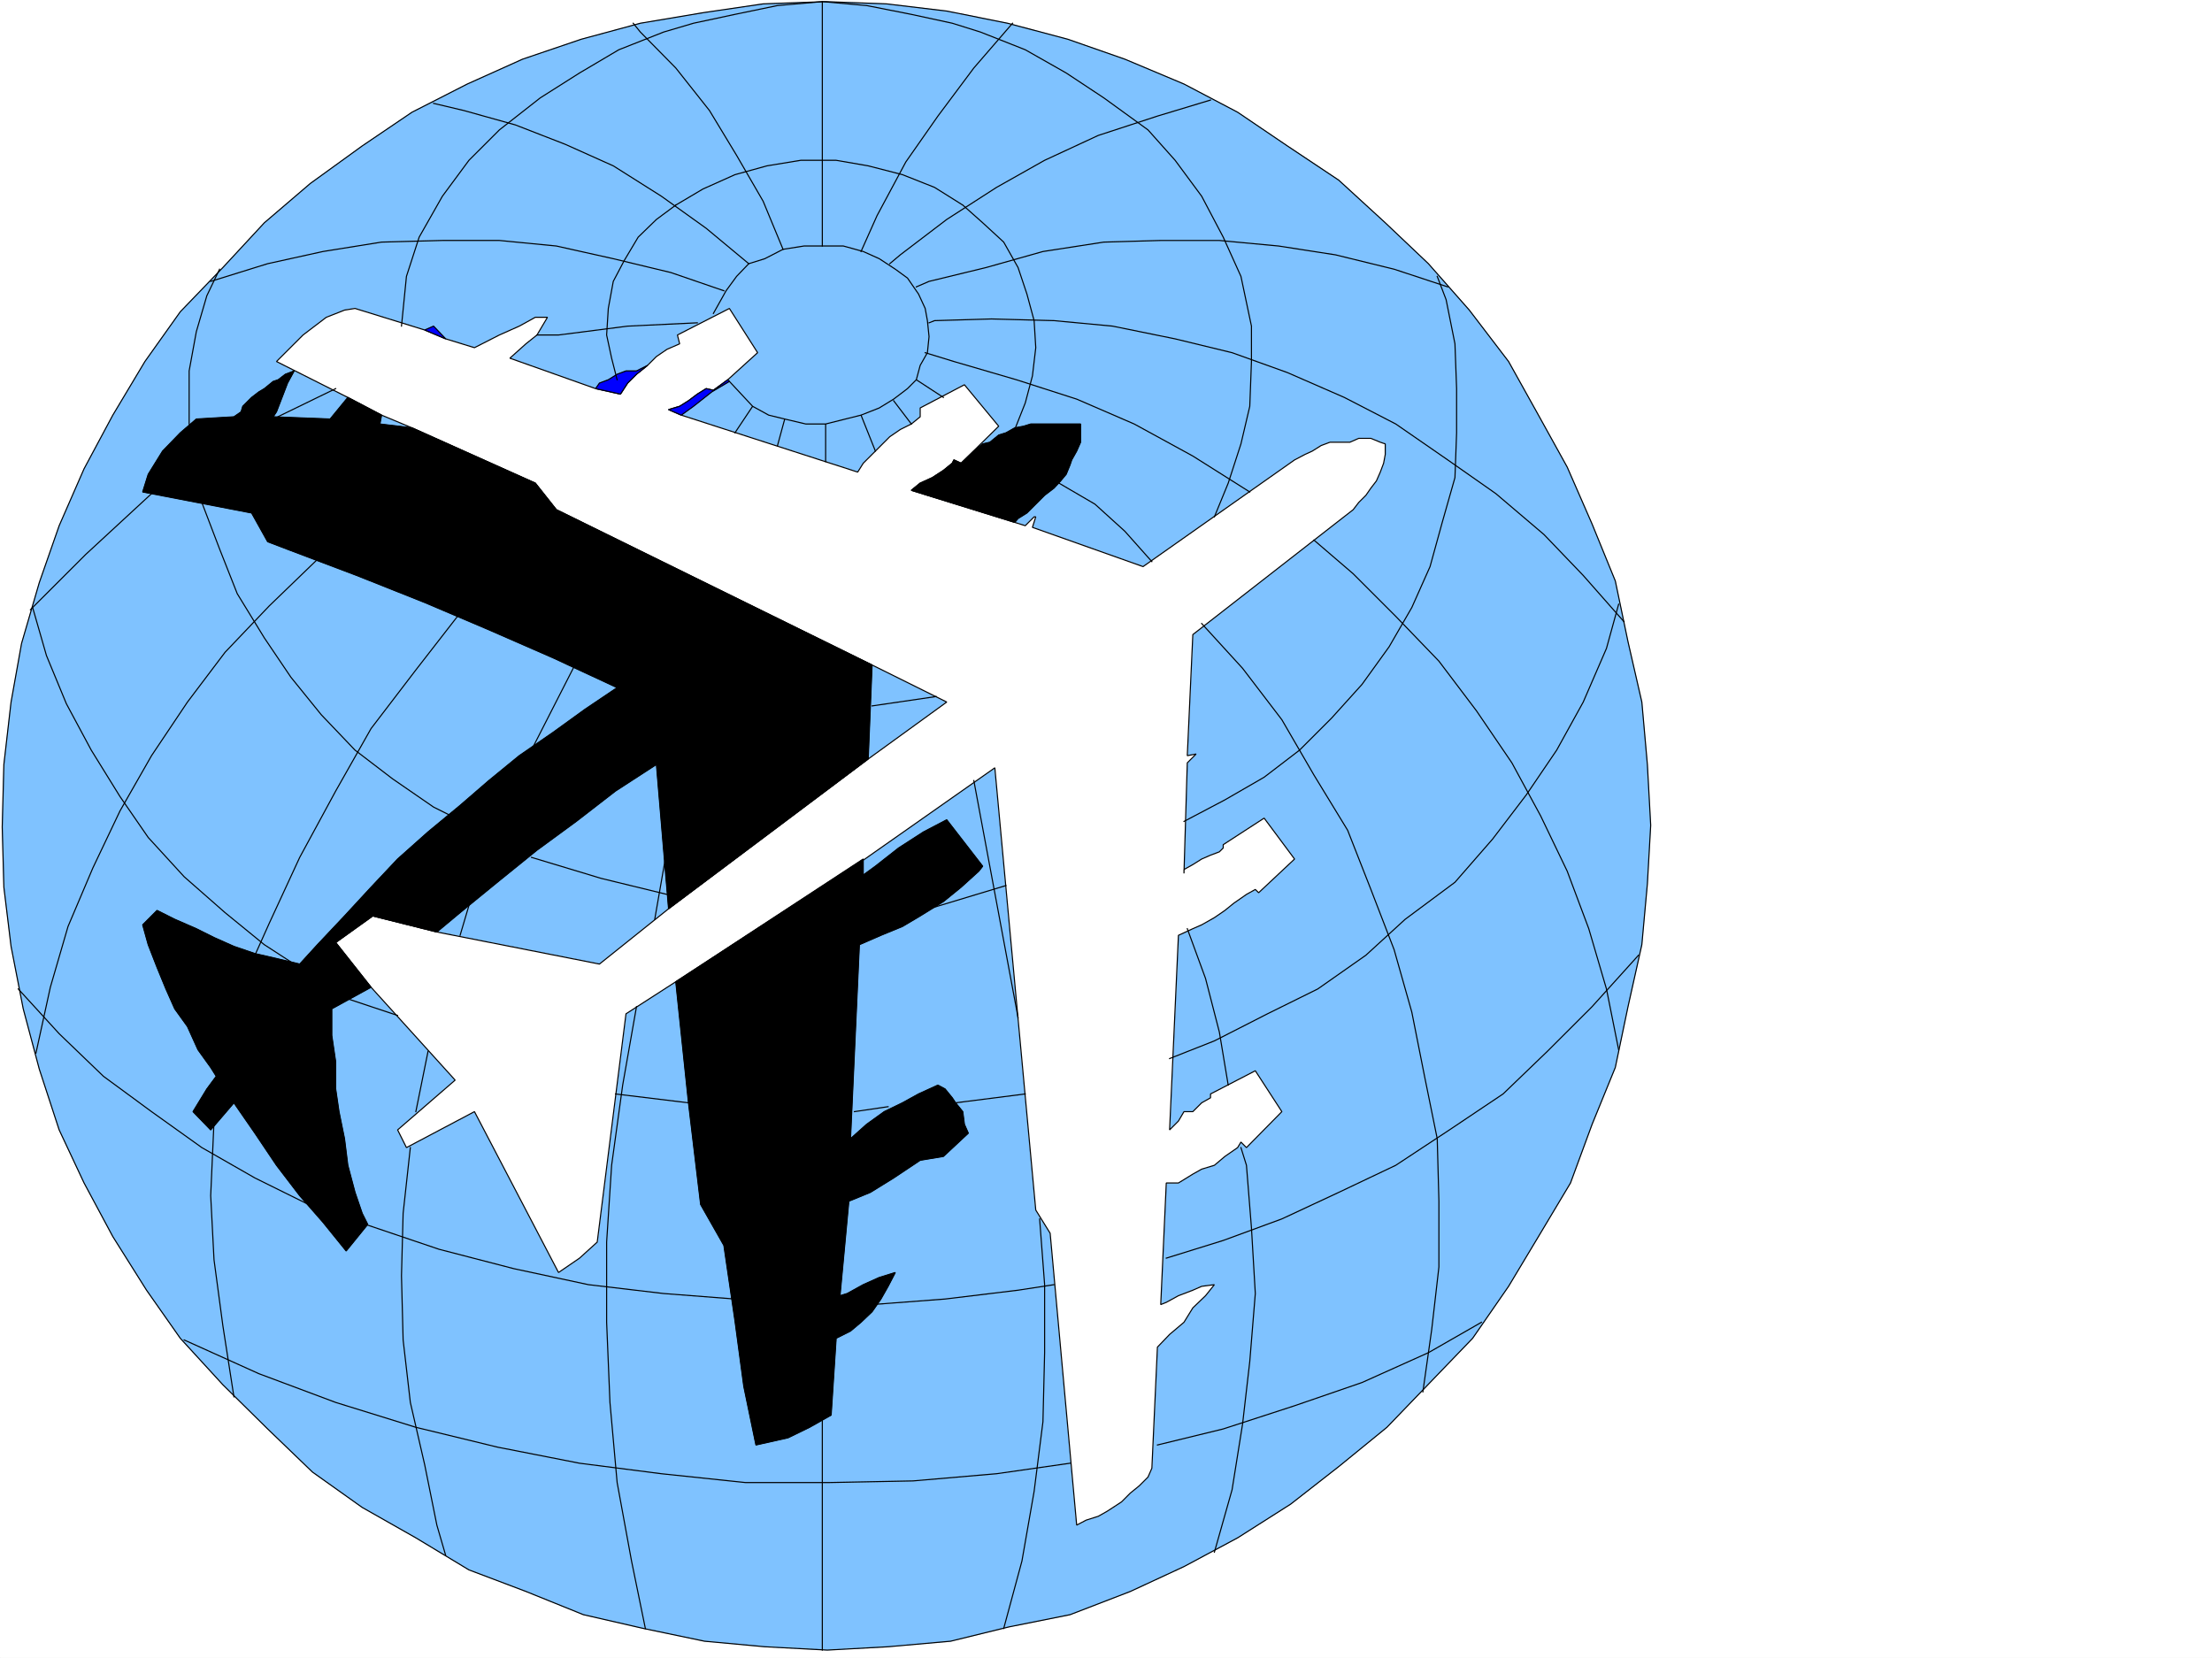
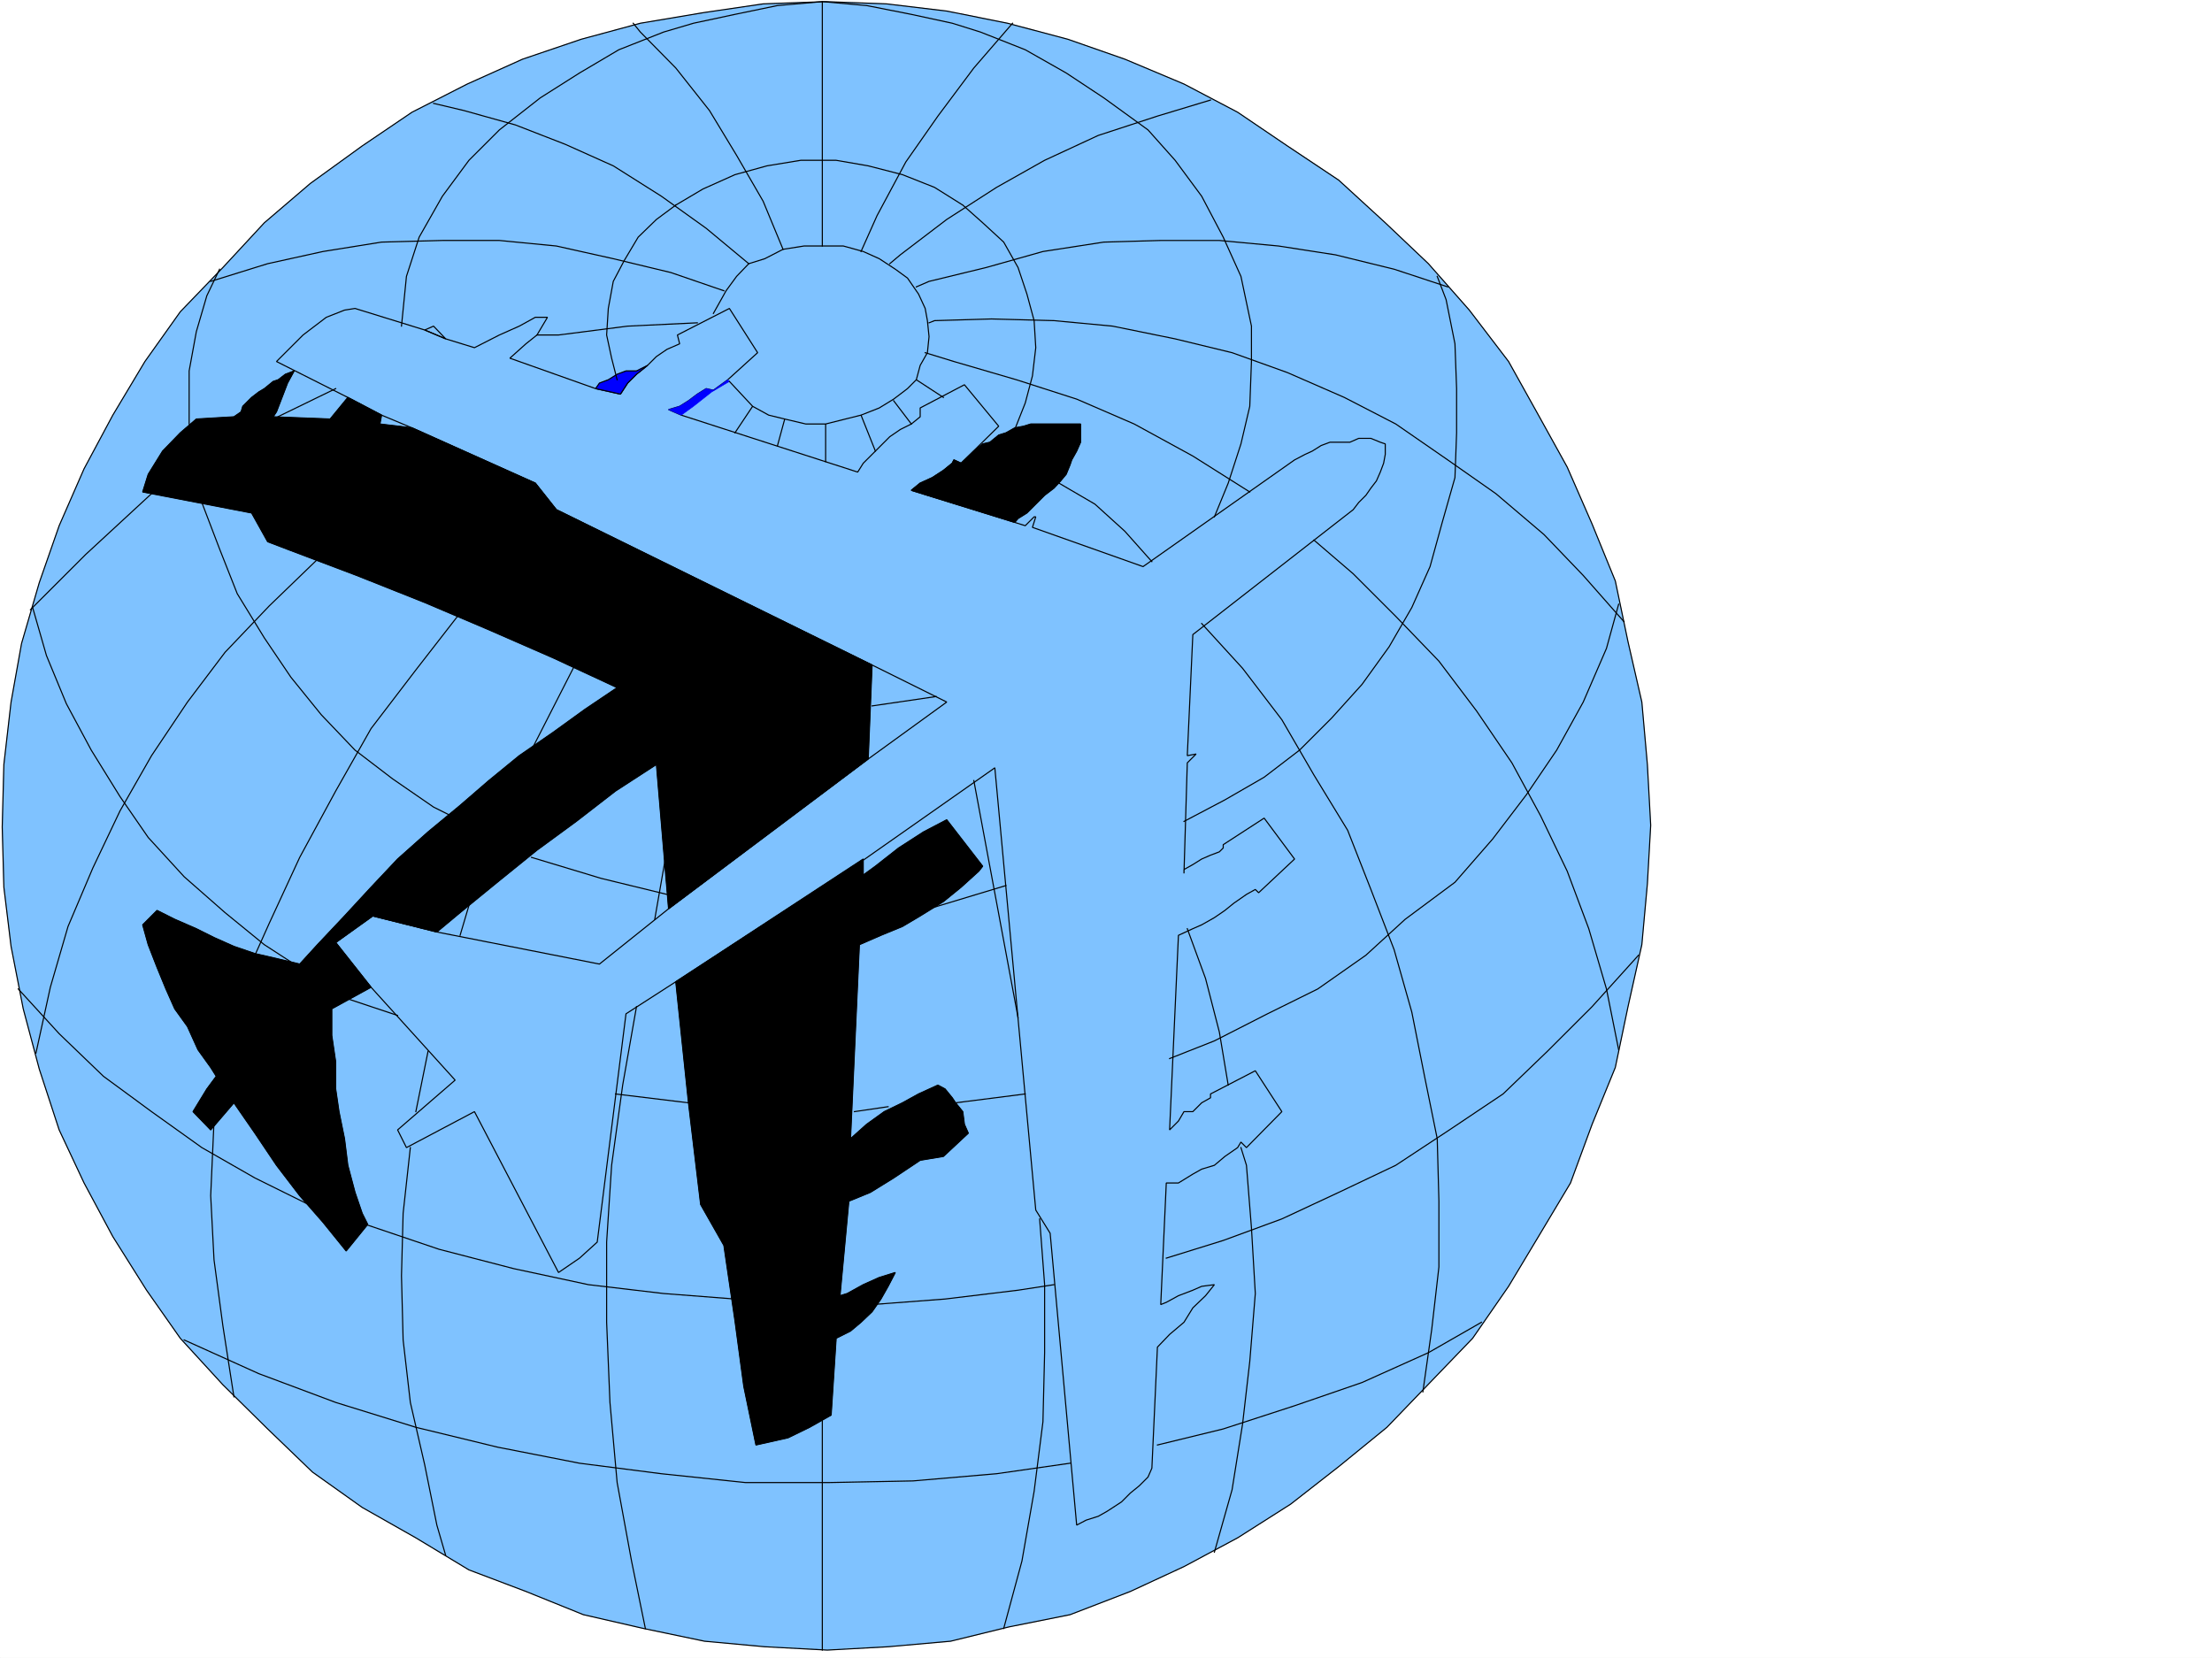
<svg xmlns="http://www.w3.org/2000/svg" width="2997.016" height="2246.297">
  <rect width="100%" height="100%" fill="#808080" stroke="none" />
  <defs>
    <clipPath id="a">
      <path d="M0 0h2997v2244.137H0Zm0 0" />
    </clipPath>
  </defs>
  <path fill="#fff" d="M0 2246.297h2997.016V0H0Zm0 0" />
  <g clip-path="url(#a)" transform="translate(0 2.16)">
    <path fill="#fff" fill-rule="evenodd" stroke="#fff" stroke-linecap="square" stroke-linejoin="bevel" stroke-miterlimit="10" stroke-width=".743" d="M.742 2244.137h2995.531V-2.16H.743Zm0 0" />
  </g>
  <path fill="#7fc2ff" fill-rule="evenodd" stroke="#7fc2ff" stroke-linecap="square" stroke-linejoin="bevel" stroke-miterlimit="10" stroke-width=".743" d="m2236.52 1118.262-4.497-82.387-7.507-84.61-18.727-81.64-17.207-82.426-31.473-77.144-33.707-77.145-38.98-70.418-40.469-72.648-53.176-69.637-55.445-62.91-58.453-55.445-62.953-57.672-69.676-46.45-67.406-45.671-72.688-38.2L1524 80.156l-77.184-26.98-81.68-21.7-82.421-16.5-81.68-9.738-82.383-3.008-84.691 3.008-81.64 12.004-84.692 14.235-80.156 21.699-79.41 26.98-74.958 33.703-74.914 38.2-67.449 45.671-70.418 50.946-62.168 53.176-56.226 60.683-57.672 59.902-47.938 67.407-43.476 72.648-38.946 72.688-33.742 77.144-26.941 77.145-24.008 82.383-14.23 79.414-9.739 84.609-2.226 84.652 2.226 81.641 9.739 80.156 16.5 84.613 21.738 81.641L80.156 1531l33.742 71.906 38.946 72.645 45.707 72.648 45.707 65.14 57.672 62.954 60.722 59.898 60.684 58.418 67.406 47.938 72.688 41.21 71.945 43.438 77.184 29.207 77.886 31.477 81.68 18.73 82.422 17.203 81.68 7.508 84.652 4.496 82.422-4.496 84.652-7.508 79.453-19.472 82.383-16.461 81.68-31.477 72.687-33.703 72.688-38.941 71.902-45.711 65.18-50.906 65.218-53.176 58.418-60.684 57.711-59.941 48.68-70.38 40.469-67.41 43.437-72.644 29.25-79.414 31.473-77.144 17.207-82.383 18.727-83.91 7.507-82.383zm0 0" />
  <path fill="none" stroke="#000" stroke-linecap="square" stroke-linejoin="bevel" stroke-miterlimit="10" stroke-width="1.486" d="m2236.52 1118.262-4.497-82.387-7.507-84.61-18.727-81.64-17.207-82.426-31.473-77.144-33.707-77.145-38.98-70.418-40.469-72.648-53.176-69.637-55.445-62.91-58.453-55.445-62.953-57.672-69.676-46.45-67.406-45.671-72.688-38.2L1524 80.156l-77.184-26.98-81.68-21.7-82.421-16.5-81.68-9.738-82.383-3.008-84.691 3.008-81.64 12.004-84.692 14.235-80.156 21.699-79.41 26.98-74.958 33.703-74.914 38.2-67.449 45.671-70.418 50.946-62.168 53.176-56.226 60.683-57.672 59.902-47.938 67.407-43.476 72.648-38.946 72.688-33.742 77.144-26.941 77.145-24.008 82.383-14.23 79.414-9.739 84.609-2.226 84.652 2.226 81.641 9.739 80.156 16.5 84.613 21.738 81.641L80.156 1531l33.742 71.906 38.946 72.645 45.707 72.648 45.707 65.14 57.672 62.954 60.722 59.898 60.684 58.418 67.406 47.938 72.688 41.21 71.945 43.438 77.184 29.207 77.886 31.477 81.68 18.73 82.422 17.203 81.68 7.508 84.652 4.496 82.422-4.496 84.652-7.508 79.453-19.472 82.383-16.461 81.68-31.477 72.687-33.703 72.688-38.941 71.902-45.711 65.18-50.906 65.218-53.176 58.418-60.684 57.711-59.941 48.68-70.38 40.469-67.41 43.437-72.644 29.25-79.414 31.473-77.144 17.207-82.383 18.727-83.91 7.507-82.383zm0 0" />
-   <path fill="#fff" fill-rule="evenodd" stroke="#fff" stroke-linecap="square" stroke-linejoin="bevel" stroke-miterlimit="10" stroke-width=".743" d="m1374.875 707.828-140.098-43.441 11.965-9.735 16.5-7.507 14.977-9.735 12.004-9.738 2.226-4.496 9.738 4.496 50.946-50.164-46.45-56.188-59.94 31.438v12.004l-11.966 9.734-14.976 7.469-14.27 9.773-35.933 35.934-7.508 12.004-239.016-77.184-17.246-7.469 15.016-4.496 11.965-7.507 12.004-8.993 12.003-7.468 9.735 2.23 19.472-14.234 40.47-36.676-38.24-59.938-70.421 35.97 3.012 11.964-17.242 7.508-14.235 9.738-12.004 11.965-14.972 12.004-12.004 11.96-9.739 14.977-33.703-7.468-116.125-41.211 21.739-19.473 14.976-11.965 14.23-23.965h-16.5l-21.699 11.965-26.98 12-33.742 17.207-38.946-11.965-28.464-12.004-94.426-29.207-14.23 2.266-24.712 9.738-31.476 23.965-35.973 35.934 96.656 48.68 45.707 23.968 41.211 17.242 167.075 74.918 28.464 35.934 427.832 210.473 101.153 50.207-106.39 77.144-270.497 202.965-93.644 74.918-220.29-43.441-86.878-21.739-50.204 35.973 47.934 60.64 113.899 125.825L538.719 1531l11.965 23.969 92.16-48.719 113.898 217.98 28.465-19.468 23.969-21.742 38.98-309.32 67.45-43.438 256.222-166.293 176.066-123.598 55.446 599.211 19.508 31.473 35.933 395.457 12.746-6.723 16.5-5.242 11.965-6.762 19.512-12.707 11.965-12.004 12.004-9.738 11.964-11.965 5.239-12.004 7.508-164.023 16.5-17.242 19.472-16.461 12.004-19.473 17.203-16.5 12.004-14.977-17.242 2.27-11.965 5.238-19.512 7.469-16.46 8.992-7.508 3.012 7.507-164.766h16.461l19.512-12.004 11.965-6.726 17.242-5.238 14.23-12.004 17.247-11.965 4.496-7.508 7.469 7.508 47.972-48.719-35.969-55.406-60.683 31.437v5.239l-12.004 6.765-11.965 11.965h-12.004l-7.508 12.746-11.964 12.004 11.964-263.652 19.512-8.992 11.965-5.239 17.242-9.738 14.23-9.773 12.005-9.735 17.207-11.965 12.003-6.726 4.497 4.457 48.68-45.668-41.212-55.446-55.445 35.973v4.496l-5.238 5.239-11.965 4.5-12.004 5.238-11.965 7.508-12.004 6.722v5.242l4.496-149.793 11.965-12.003-11.965 2.265 7.508-164.062 217.277-169.262 7.47-9.738 9.734-9.735 6.765-9.738 7.469-9.734 5.277-11.965 4.496-12.004 2.23-11.965v-14.23l-6.726-2.27-12.746-5.238h-16.5l-11.965 5.238h-26.98l-12.004 4.496-11.96 7.508-9.778 4.496-14.23 7.469L1548.71 767.73l-149.871-53.18 4.5-14.23h-2.23l-12.005 12.004zm0 0" />
  <path fill="none" stroke="#000" stroke-linecap="square" stroke-linejoin="bevel" stroke-miterlimit="10" stroke-width="1.486" d="m1374.875 707.828-140.098-43.441 11.965-9.735 16.5-7.507 14.977-9.735 12.004-9.738 2.226-4.496 9.738 4.496 50.946-50.164-46.45-56.188-59.94 31.438v12.004l-11.966 9.734-14.976 7.469-14.27 9.773-35.933 35.934-7.508 12.004-239.016-77.184-17.246-7.469 15.016-4.496 11.965-7.507 12.004-8.993 12.003-7.468 9.735 2.23 19.472-14.234 40.47-36.676-38.24-59.938-70.421 35.97 3.012 11.964-17.242 7.508-14.235 9.738-12.004 11.965-14.972 12.004-12.004 11.96-9.739 14.977-33.703-7.468-116.125-41.211 21.739-19.473 14.976-11.965 14.23-23.965h-16.5l-21.699 11.965-26.98 12-33.742 17.207-38.946-11.965-28.464-12.004-94.426-29.207-14.23 2.266-24.712 9.738-31.476 23.965-35.973 35.934 96.656 48.68 45.707 23.968 41.211 17.242 167.075 74.918 28.464 35.934 427.832 210.473 101.153 50.207-106.39 77.144-270.497 202.965-93.644 74.918-220.29-43.441-86.878-21.739-50.204 35.973 47.934 60.64 113.899 125.825L538.719 1531l11.965 23.969 92.16-48.719 113.898 217.98 28.465-19.468 23.969-21.742 38.98-309.32 67.45-43.438 256.222-166.293 176.066-123.598 55.446 599.211 19.508 31.473 35.933 395.457 12.746-6.723 16.5-5.242 11.965-6.762 19.512-12.707 11.965-12.004 12.004-9.738 11.964-11.965 5.239-12.004 7.508-164.023 16.5-17.242 19.472-16.461 12.004-19.473 17.203-16.5 12.004-14.977-17.242 2.27-11.965 5.238-19.512 7.469-16.46 8.992-7.508 3.012 7.507-164.766h16.461l19.512-12.004 11.965-6.726 17.242-5.238 14.23-12.004 17.247-11.965 4.496-7.508 7.469 7.508 47.972-48.719-35.969-55.406-60.683 31.437v5.239l-12.004 6.765-11.965 11.965h-12.004l-7.508 12.746-11.964 12.004 11.964-263.652 19.512-8.992 11.965-5.239 17.242-9.738 14.23-9.773 12.005-9.735 17.207-11.965 12.003-6.726 4.497 4.457 48.68-45.668-41.212-55.446-55.445 35.973v4.496l-5.238 5.239-11.965 4.5-12.004 5.238-11.965 7.508-12.004 6.722v5.242l4.496-149.793 11.965-12.003-11.965 2.265 7.508-164.062 217.277-169.262 7.47-9.738 9.734-9.735 6.765-9.738 7.469-9.734 5.277-11.965 4.496-12.004 2.23-11.965v-14.23l-6.726-2.27-12.746-5.238h-16.5l-11.965 5.238h-26.98l-12.004 4.496-11.96 7.508-9.778 4.496-14.23 7.469L1548.71 767.73l-149.871-53.18 4.5-14.23h-2.23l-12.005 12.004zm0 0" />
  <path fill-rule="evenodd" stroke="#000" stroke-linecap="square" stroke-linejoin="bevel" stroke-miterlimit="10" stroke-width=".743" d="m915.605 1330.262 17.204 164.023 16.5 137.828 31.476 55.403 14.973 101.855 12.004 89.148 16.46 79.415 43.481-9.739 29.207-14.23 29.207-16.5 6.766-104.125 19.472-9.734 14.23-11.965 14.977-14.235 12.004-17.242 9.735-17.203 9.738-18.73-21.742 6.726-21.7 9.734-21.738 12.004-9.738 2.973 11.965-128.05 29.25-12.005 31.473-19.472 35.933-23.97 31.477-5.237 33.742-31.477-5.277-11.965-2.23-17.242-9.735-11.965-4.496-6.765-9.739-11.965-9.734-5.239-26.234 11.965-21.743 12.004-24.71 11.965-23.97 17.242-21.738 19.473 12.004-262.91 29.207-12.707 29.207-12.004 23.97-14.23 31.476-19.473 23.968-19.473 24.008-21.738 5.239-6.727-48.72-62.91-31.476 16.46-33.703 21.74-31.476 24.71-16.461 11.965v-21.7zm0 0" />
  <path fill="none" stroke="#000" stroke-linecap="square" stroke-linejoin="bevel" stroke-miterlimit="10" stroke-width="1.486" d="m915.605 1330.262 17.204 164.023 16.5 137.828 31.476 55.403 14.973 101.855 12.004 89.148 16.46 79.415 43.481-9.739 29.207-14.23 29.207-16.5 6.766-104.125 19.472-9.734 14.23-11.965 14.977-14.235 12.004-17.242 9.735-17.203 9.738-18.73-21.742 6.726-21.7 9.734-21.738 12.004-9.738 2.973 11.965-128.05 29.25-12.005 31.473-19.472 35.933-23.97 31.477-5.237 33.742-31.477-5.277-11.965-2.23-17.242-9.735-11.965-4.496-6.765-9.739-11.965-9.734-5.239-26.234 11.965-21.743 12.004-24.71 11.965-23.97 17.242-21.738 19.473 12.004-262.91 29.207-12.707 29.207-12.004 23.97-14.23 31.476-19.473 23.968-19.473 24.008-21.738 5.239-6.727-48.72-62.91-31.476 16.46-33.703 21.74-31.476 24.71-16.461 11.965v-21.7zm0 0" />
  <path fill-rule="evenodd" stroke="#000" stroke-linecap="square" stroke-linejoin="bevel" stroke-miterlimit="10" stroke-width=".743" d="m905.828 1231.375-16.46-195.5-55.442 35.973-53.215 41.172-53.176 38.945-50.95 41.21-53.214 43.442-31.476 26.235-86.88-21.739-50.203 35.973 47.934 60.64-53.215 29.212v35.968l5.281 35.934v36.715l4.497 30.695 7.468 36.715 4.496 35.973 9.735 36.675 9.734 28.465 7.508 14.973-29.207 35.972-31.477-38.941-31.472-35.973-31.477-41.171-29.207-43.481-28.465-41.172L285.47 1531l-23.969-24.75 18.73-30.695 12.747-17.243-7.508-11.964-17.242-23.97-14.235-31.472-17.242-23.969-11.965-26.94-12.004-29.208-11.965-30.734-7.507-26.938 19.472-19.512 23.969 12.004 29.246 12.746 23.969 11.965 26.98 12.004 28.465 9.735 29.207 6.726 31.477 7.508 23.968-26.238 36.715-38.942 35.97-38.945 35.972-38.2 41.21-36.714 43.442-35.934 38.984-33.703 41.211-33.707 45.668-31.473L792.714 961l43.438-29.246-86.918-40.43-89.148-38.945-84.652-35.973-92.157-36.676-89.187-33.703-31.438-12.004-21.738-38.941-147.605-28.465 7.507-23.969 19.473-31.437 23.969-24.75 21.738-18.691 50.95-3.008 9.734-6.766 2.23-7.469 12.004-12.004 9.734-7.468 7.508-4.496 11.965-9.735 6.766-2.27 9.734-7.464 11.965-4.5-8.992 16.46-7.469 19.473-7.508 19.473-4.496 6.766 77.184 3.008 23.968-29.247 45.707 23.97-2.23 12.003 43.441 5.238 167.075 74.918 28.464 35.934 427.832 210.473-5.238 127.351zm0 0" />
  <path fill="none" stroke="#000" stroke-linecap="square" stroke-linejoin="bevel" stroke-miterlimit="10" stroke-width="1.486" d="m905.828 1231.375-16.46-195.5-55.442 35.973-53.215 41.172-53.176 38.945-50.95 41.21-53.214 43.442-31.476 26.235-86.88-21.739-50.203 35.973 47.934 60.64-53.215 29.212v35.968l5.281 35.934v36.715l4.497 30.695 7.468 36.715 4.496 35.973 9.735 36.675 9.734 28.465 7.508 14.973-29.207 35.972-31.477-38.941-31.472-35.973-31.477-41.171-29.207-43.481-28.465-41.172L285.47 1531l-23.969-24.75 18.73-30.695 12.747-17.243-7.508-11.964-17.242-23.97-14.235-31.472-17.242-23.969-11.965-26.94-12.004-29.208-11.965-30.734-7.507-26.938 19.472-19.512 23.969 12.004 29.246 12.746 23.969 11.965 26.98 12.004 28.465 9.735 29.207 6.726 31.477 7.508 23.968-26.238 36.715-38.942 35.97-38.945 35.972-38.2 41.21-36.714 43.442-35.934 38.984-33.703 41.211-33.707 45.668-31.473L792.714 961l43.438-29.246-86.918-40.43-89.148-38.945-84.652-35.973-92.157-36.676-89.187-33.703-31.438-12.004-21.738-38.941-147.605-28.465 7.507-23.969 19.473-31.437 23.969-24.75 21.738-18.691 50.95-3.008 9.734-6.766 2.23-7.469 12.004-12.004 9.734-7.468 7.508-4.496 11.965-9.735 6.766-2.27 9.734-7.464 11.965-4.5-8.992 16.46-7.469 19.473-7.508 19.473-4.496 6.766 77.184 3.008 23.968-29.247 45.707 23.97-2.23 12.003 43.441 5.238 167.075 74.918 28.464 35.934 427.832 210.473-5.238 127.351zm0 0" />
-   <path fill="#00f" fill-rule="evenodd" stroke="#00f" stroke-linecap="square" stroke-linejoin="bevel" stroke-miterlimit="10" stroke-width=".743" d="m575.434 447.148 11.964-5.238 16.5 17.242zm0 0" />
  <path fill="none" stroke="#000" stroke-linecap="square" stroke-linejoin="bevel" stroke-miterlimit="10" stroke-width="1.486" d="m575.434 447.148 11.964-5.238 16.5 17.242zm0 0" />
  <path fill="#00f" fill-rule="evenodd" stroke="#00f" stroke-linecap="square" stroke-linejoin="bevel" stroke-miterlimit="10" stroke-width=".743" d="m806.945 526.559 5.239-7.508 12.003-4.496 11.965-7.465 12.004-4.5h14.235l14.972-7.504-14.972 12.004-12.004 11.96-9.739 14.977zm0 0" />
  <path fill="none" stroke="#000" stroke-linecap="square" stroke-linejoin="bevel" stroke-miterlimit="10" stroke-width="1.486" d="m806.945 526.559 5.239-7.508 12.003-4.496 11.965-7.465 12.004-4.5h14.235l14.972-7.504-14.972 12.004-12.004 11.96-9.739 14.977zm0 0" />
  <path fill="#00f" fill-rule="evenodd" stroke="#00f" stroke-linecap="square" stroke-linejoin="bevel" stroke-miterlimit="10" stroke-width=".743" d="m905.828 555.023 17.246 7.47 16.5-11.966 24.711-19.472 23.969-14.23-2.23-2.27-19.473 14.234-9.735-2.23-12.003 7.468-12.004 8.993-11.965 7.507zm0 0" />
-   <path fill="none" stroke="#000" stroke-linecap="square" stroke-linejoin="bevel" stroke-miterlimit="10" stroke-width="1.486" d="m905.828 555.023 17.246 7.47 16.5-11.966 24.711-19.472 23.969-14.23-2.23-2.27-19.473 14.234-9.735-2.23-12.003 7.468-12.004 8.993-11.965 7.507zm0 0" />
  <path fill-rule="evenodd" stroke="#000" stroke-linecap="square" stroke-linejoin="bevel" stroke-miterlimit="10" stroke-width=".743" d="m1319.43 611.21 12.004-9.733 9.734-2.27 11.965-9.734 9.777-3.012 11.965-6.727 12.004-2.226 9.734-3.012h67.446v24.711l-5.278 12.004-6.722 11.965-2.27 6.726-5.238 12.746-7.469 8.993-8.992 9.734-12.746 9.738-23.969 23.969-12.004 7.508-4.496 5.238-140.098-43.441 11.965-9.735 16.5-7.507 14.977-9.735 12.004-9.738 2.226-4.496 9.738 4.496zm0 0" />
  <path fill="none" stroke="#000" stroke-linecap="square" stroke-linejoin="bevel" stroke-miterlimit="10" stroke-width="1.486" d="m1319.43 611.21 12.004-9.733 9.734-2.27 11.965-9.734 9.777-3.012 11.965-6.727 12.004-2.226 9.734-3.012h67.446v24.711l-5.278 12.004-6.722 11.965-2.27 6.726-5.238 12.746-7.469 8.993-8.992 9.734-12.746 9.738-23.969 23.969-12.004 7.508-4.496 5.238-140.098-43.441 11.965-9.735 16.5-7.507 14.977-9.735 12.004-9.738 2.226-4.496 9.738 4.496zm-331.176-94.386 31.473 33.703 21.742 11.965 21.738 5.278 28.465 6.726h26.98l47.934-12.004 24.71-9.734 19.513-11.965 18.73-14.234 11.965-12.004 5.238-19.47 9.777-17.206 2.227-21.738-2.227-21.7-3.011-16.5-8.992-19.472-14.977-21.7-16.5-12.003-21.742-14.235-21.7-9.734-26.976-7.469h-53.219l-28.465 4.496-24.71 12.707-21.739 6.766-16.5 17.203-14.23 19.473-17.207 30.73m53.176 125.824-23.97 35.934m67.45-18.691-9.773 35.933m65.218-29.207v50.95m47.934-62.954 19.473 48.719m24.75-68.191 23.968 31.476m6.727-59.941 36.715 23.968m282.457 222.481L1524 719.793l-40.469-36.676-48.718-28.465" />
  <path fill="none" stroke="#000" stroke-linecap="square" stroke-linejoin="bevel" stroke-miterlimit="10" stroke-width="1.486" d="m1693.305 666.617-77.145-48.68-79.453-43.44-77.926-33.704-81.64-26.238-84.692-24.711-38.941-11.965m947.039 364.766-55.442-62.915-53.175-55.44-65.18-55.407-65.219-45.707-70.422-48.68-69.675-35.973-77.184-33.703-74.914-26.941-77.184-18.727-84.652-17.242-79.41-7.469-84.692-2.27-77.144 2.27-7.508 2.97m702.785-48.681-72.648-23.964-79.453-19.473-77.145-11.965-80.191-7.508h-79.414l-77.184 2.23-82.422 12.747-77.144 21.738-77.184 18.73-17.242 7.465m398.625-253.171-71.945 21.742-80.157 26.195-72.683 33.703-65.184 36.715-67.445 43.441-62.914 47.938-14.27 12.004m166.371-325.82L1319.43 92.12l-48.68 65.18-43.48 62.168-38.942 72.648-21.742 48.68M1114.156 2.23v331.098m-53.218 4.496-26.977-65.18-35.973-62.167-36.715-60.684-45.668-57.672-47.976-48.68-9.734-11.964m156.593 325.82-57.672-47.938-60.722-43.48-65.18-41.172-65.18-29.207-67.449-26.234-69.676-19.473-41.21-9.738m393.386 253.918-71.945-24.711-77.926-18.73-77.184-17.204-77.144-7.508h-77.184l-82.422 2.23-79.414 12.747-74.914 16.5-77.183 23.969m659.344 56.144-94.426 4.5-93.645 12h-29.207m1465.543 968.469-16.5-82.383-23.965-81.64-29.21-77.926-35.97-74.88-38.984-71.902-47.937-70.418-50.946-67.41-58.457-60.683-57.671-57.672-53.215-45.668m147.601 1154.23 12.004-84.652 9.738-84.648v-89.11l-2.27-84.652-17.202-84.652-17.242-86.88-23.97-84.613-31.476-81.64-31.476-80.157-45.707-74.914-43.442-74.879-53.215-69.675-55.441-60.684m35.973 625.445-12.004-71.906-18.73-72.644-24.712-67.41m36.715 844.871 23.969-84.649 14.23-89.11 9.739-84.652 7.507-92.12-5.242-89.15-6.761-84.609-7.47-23.968m-301.968-176.028-59.941-321.324m40.468 1148.993 24.711-91.419 16.5-94.347 11.965-94.387 2.27-93.605v-92.16l-6.766-89.106m-294.422 270.374v313.856M901.332 1163.969l-14.23 81.64m-24.712 118.356-18.73 106.351-14.976 108.621-6.762 104.083v108.62l4.496 108.622 9.734 108.578 19.512 106.351 18.73 91.418M777.738 903.328l-57.71 113.078m-84.653 210.473-12.004 40.469M579.93 1424.61l-16.5 81.64m-7.465 48.719-9.777 89.11-2.227 84.648 2.227 86.882 9.777 84.653 19.469 84.61 16.46 81.64 12.004 41.215M623.371 830.64l-59.941 77.145-60.684 79.41-47.934 84.653-48.718 89.851-41.211 89.149-19.473 43.441m-55.445 224.707-4.496 101.113 4.496 86.88 11.965 89.148 15.015 96.617M430.063 757.992l-65.18 62.914-59.942 62.91-50.949 67.45-48.68 72.644-42.734 74.88-36.715 77.144-33.703 79.41-23.969 82.383-19.472 89.148m406.093-900.316-84.69 41.21M205.313 668.883l-89.184 82.383-74.918 74.879" />
  <path fill="none" stroke="#000" stroke-linecap="square" stroke-linejoin="bevel" stroke-miterlimit="10" stroke-width="1.486" d="m1114.156 2.23-60.722 5.278-57.676 11.965-56.184 12.004-40.469 11.964-60.683 23.97-53.215 31.472-53.176 33.707-55.445 43.437-41.211 41.172-35.973 48.68-31.476 55.445-17.242 53.176-6.723 67.41M1114.156 2.23l59.938 5.278 60.683 11.965 55.446 12.004 38.199 11.964 60.684 23.97 55.445 31.472 50.945 33.707 59.942 43.437 36.714 41.172 35.973 48.68 29.207 55.445 24.008 53.176 14.23 67.41m-50.203 258.41 18.73-45.668 17.243-53.175 11.965-50.95 2.265-60.683V441.91m-91.414 671.11 55.442-29.207 53.18-30.692 47.972-36.715 43.441-43.441 41.211-45.668 36.715-50.95 30.735-53.175 24.71-55.442 16.5-59.902 17.243-60.683 2.23-60.684v-59.902l-2.23-60.684-12.004-59.898-12.004-31.477M1268.48 943.758l-86.918 12.746m181.348 243.398-104.164 31.473M720.027 1161.7l94.426 28.464 89.149 21.742M273.465 680.848l24.008 62.914 23.968 60.683 36.715 59.899 35.934 53.215 41.21 50.91 45.708 47.937 50.949 38.942 55.441 38.203 24.008 12M297.473 364.766l-17.243 35.968-14.234 48.68-9.734 53.176v71.906m1328.422 859.848 60.683-23.969 71.906-36.676 68.188-33.703 65.18-45.707 53.214-48.68 67.45-50.164 50.949-58.457 45.668-59.902 41.21-60.68 35.973-65.14 31.473-72.688 16.5-59.902m-803.973 663.605-94.386 12.004m-91.419 5.238-45.706 6.727m-224.785-11.965-98.883-12.004M538.719 1375.93l-71.942-23.97M44.223 823.172l18.726 65.14 26.942 65.18 33.742 62.914 38.945 62.91 38.238 55.446 48.68 53.176 55.445 48.68 53.215 43.437 40.43 26.238m1181.602 398.469 77.144-23.969 79.45-29.207 77.144-35.973 77.183-36.676 72.688-47.937 72.687-48.719 59.942-57.672 60.683-60.644 62.91-69.676m-1038.456 473.383 98.921-7.508 98.887-11.965 48.719-7.508m-932.848-81.641 99.664 33.708 101.153 26.234 101.152 21.7 101.894 12.003 96.653 7.47M24.71 1339.996l55.446 60.645 59.938 57.672 65.219 47.937 68.152 48.719 71.945 41.172 72.688 35.972m1150.086 325.821 89.148-21.743 96.656-31.433 91.414-31.477 89.93-40.43 71.906-41.21M249.496 1815.61l101.152 45.667 104.164 38.985 108.618 33.703 110.89 26.937 110.887 21.742 110.887 14.231 113.898 11.965h113.156l113.86-2.227 113.152-9.738 99.63-14.23M915.605 277.883l-26.238 19.472-24.71 23.97L845.89 352.8l-14.977 28.465-6.727 36.675-2.265 35.97 6.762 31.437 7.468 29.207" />
  <path fill="none" stroke="#000" stroke-linecap="square" stroke-linejoin="bevel" stroke-miterlimit="10" stroke-width="1.486" d="m1304.453 277.883-38.2-23.969-43.48-17.242-46.449-11.965-43.441-7.508h-47.977l-45.707 7.508-43.441 11.965-43.438 19.473-36.715 21.738m459.27 304.082 14.23-35.934 9.735-36.715 4.5-38.199-2.23-36.676-9.735-35.972-12.004-35.934-19.473-34.484-28.464-26.2-26.98-23.968" />
</svg>